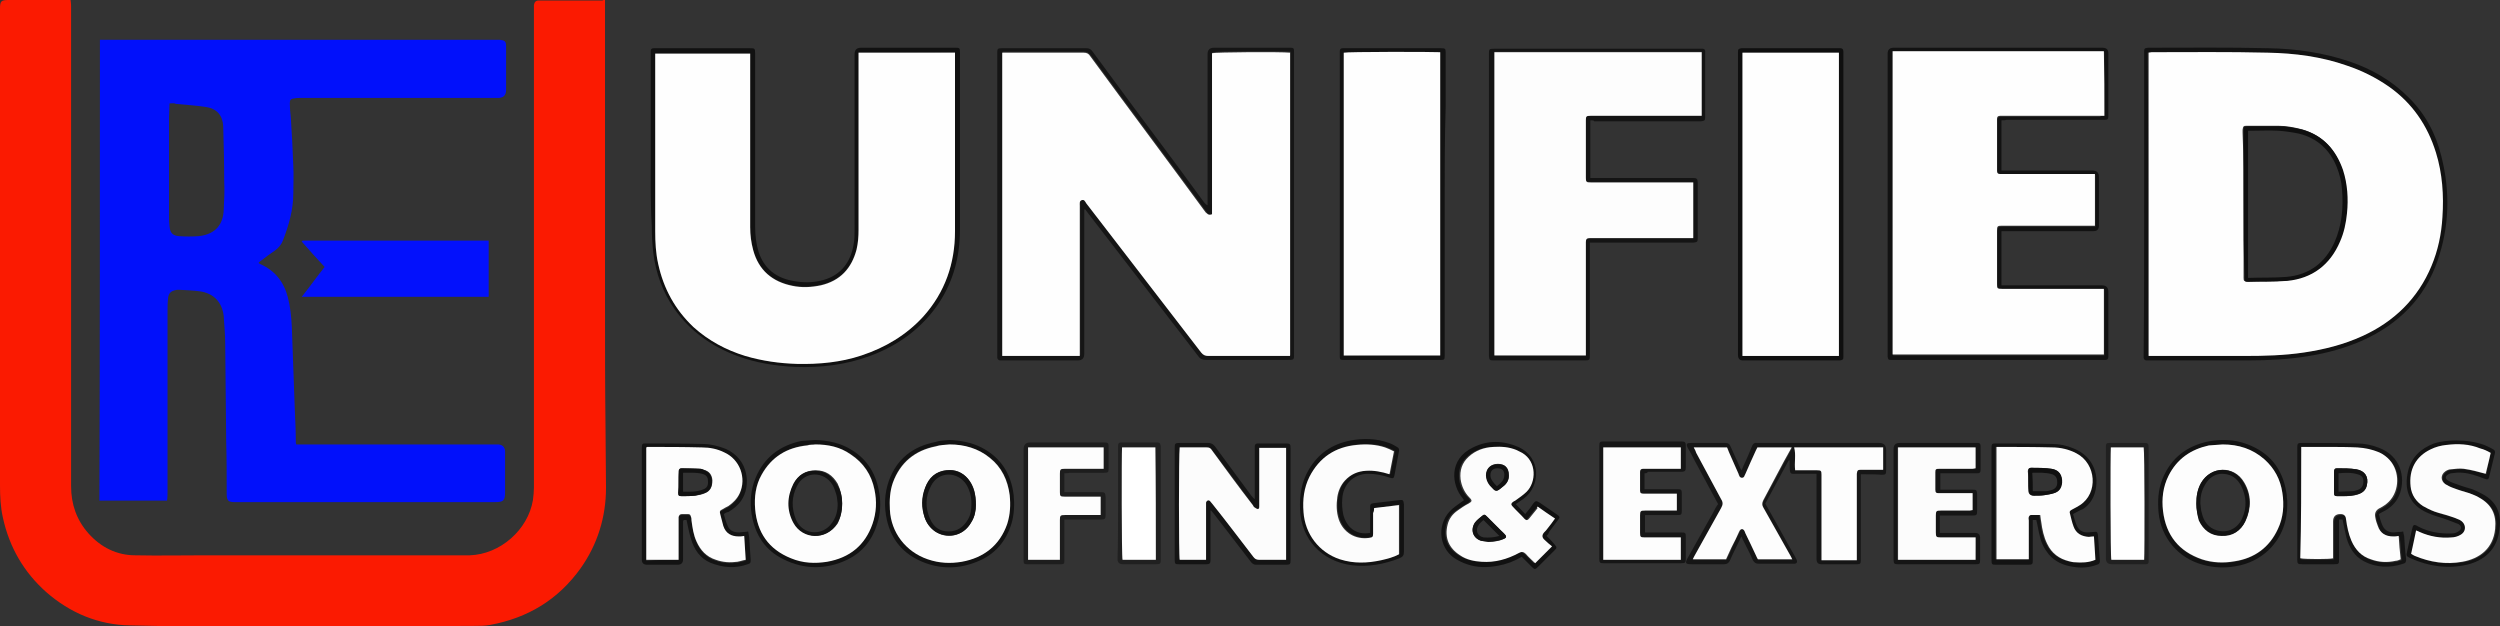
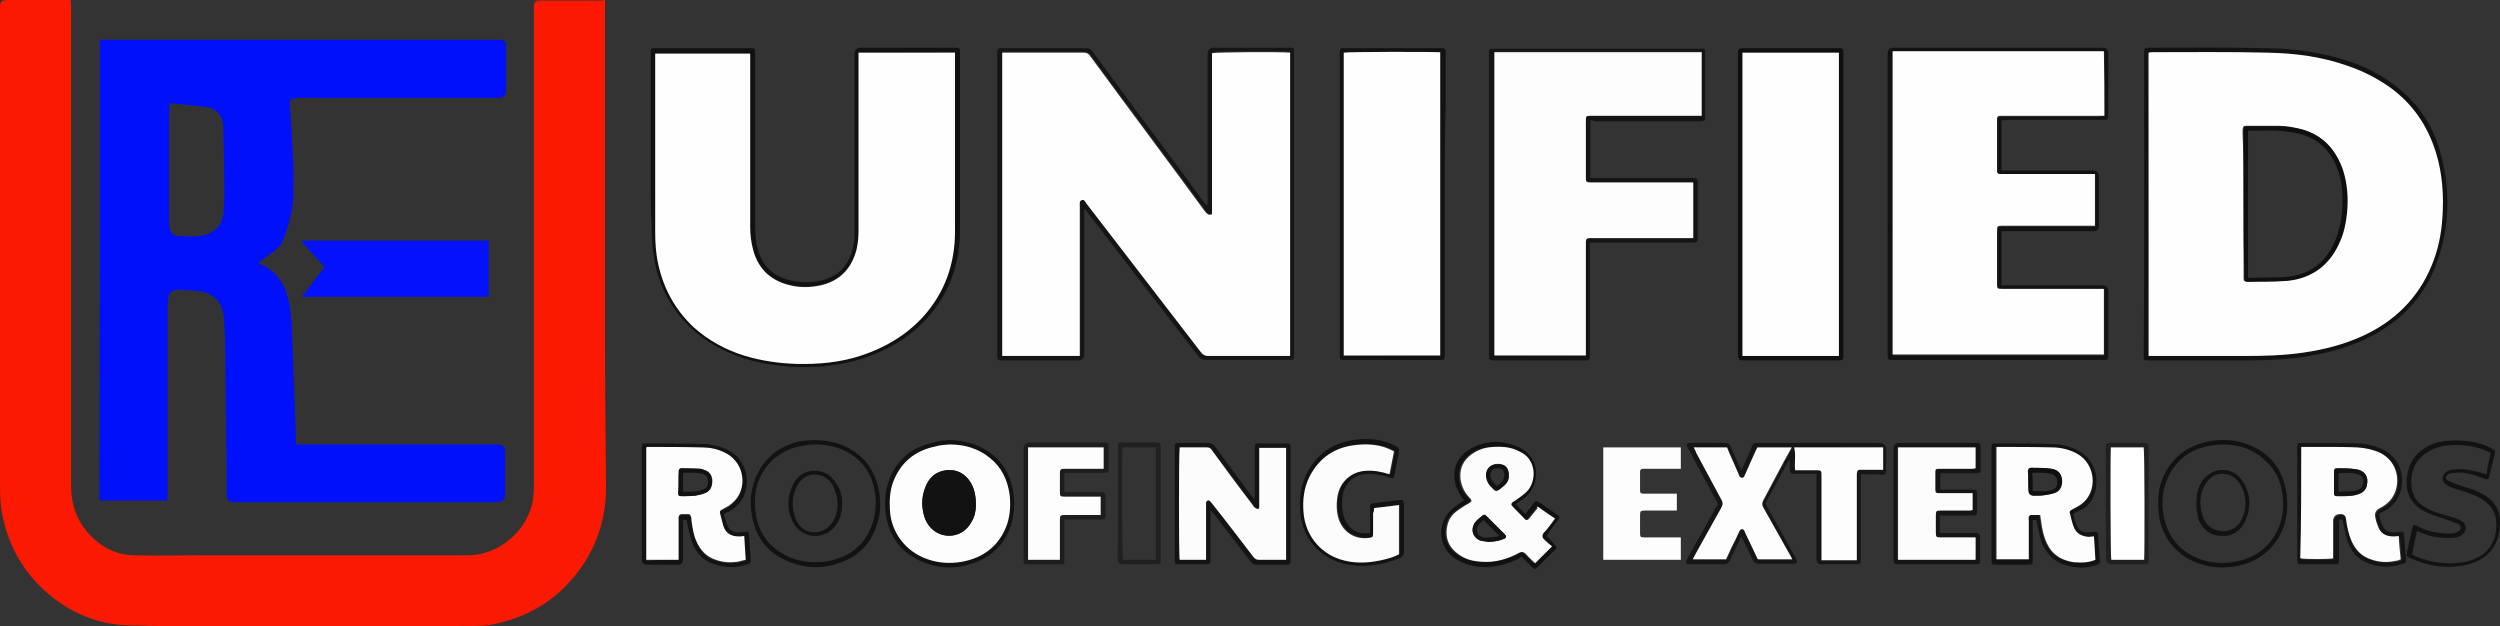
<svg xmlns="http://www.w3.org/2000/svg" id="Layer_2" viewBox="0 0 502.88 126">
  <rect x="0" y="0" width="502.88" height="126" fill="#333333" stroke="none" />
  <defs>
    <style>.cls-1{fill:#151515;}.cls-1,.cls-2,.cls-3,.cls-4,.cls-5,.cls-6,.cls-7,.cls-8,.cls-9,.cls-10,.cls-11,.cls-12,.cls-13,.cls-14,.cls-15,.cls-16{stroke-width:0px;}.cls-2{fill:#fcfcfc;}.cls-3{fill:#1d1d1d;}.cls-4{fill:#fb1a01;}.cls-5{fill:#131313;}.cls-6{fill:#161616;}.cls-7{fill:#0311fc;}.cls-8{fill:#0f0f0f;}.cls-9{fill:#fdfdfd;}.cls-10{fill:#141414;}.cls-11{fill:#121212;}.cls-12{fill:#111;}.cls-13{fill:#0110fb;}.cls-14{fill:#fff;}.cls-15{fill:#202020;}.cls-16{fill:#fefefe;}</style>
  </defs>
  <g id="Layer_1-2">
    <path class="cls-4" d="M121.7,0v61.3c0,8.2,0,16.4.1,24.6,0,4.1.1,8.1.1,12.2,0,5.9-1.7,11.4-5.1,16.2-4.5,6.3-10.6,10-18.2,11.4-1,.2-2.1.2-3.2.2-15.8.1-31.7.1-47.5.1-7.2,0-14.4,0-21.7-.2-6.4-.1-12.1-2.5-16.9-6.7-4.5-4-7.4-9-8.7-14.9-.5-2.2-.6-4.4-.6-6.7V1.8C0,.2.2,0,1.8,0h12.4c.1.6.1,1.1.1,1.7v96.1c0,3.6,1.1,6.8,3.5,9.5,2.5,2.8,5.7,4.4,9.4,4.4,4.7.1,9.5,0,14.2,0h53.1c6.1-.2,11.7-5.1,12.7-11.1.1-.8.2-1.7.2-2.5V1c.1-.6.4-.9,1-.9h12.8c.1-.1.2-.1.5-.1Z" />
    <path class="cls-13" d="M20.1,8h80.4c1,.1,1.3.3,1.3,1.3v9c-.1.9-.5,1.3-1.4,1.4h-39.9c-.5,0-.9,0-1.4.1-.6.1-.8.3-.8.9,0,1,.1,2,.2,3,.2,3.2.4,6.5.5,9.7.1,1.8,0,3.7,0,5.5,0,3.3-.9,6.4-2.1,9.5-.3.8-.9,1.5-1.6,2-.9.6-1.7,1.2-2.6,1.9-.2.2-.5.3-.7.6q.2.1.3.2c3,1.3,4.8,3.6,5.6,6.7.5,1.9.7,3.9.8,5.9.2,5.5.4,11.1.6,16.7.1,2.2.2,4.3.2,6.5,0,.1,0,.3.1.5h40.7c.8.1,1.2.5,1.3,1.3v8.2c0,1.8-.3,2.1-2,2.1h-52.4c-1.3,0-1.6-.3-1.6-1.7,0-3.5,0-7-.1-10.5-.1-6.6-.1-13.2-.2-19.8,0-1.8-.2-3.6-.3-5.4-.3-2.8-2-4.6-4.8-5-1.3-.2-2.7-.2-4-.3h-.6c-1.2.2-1.7.6-1.8,1.8-.1.9-.1,1.9-.1,2.8v36c0,.6,0,1.2-.1,1.8h-13.6c.1-30.9.1-61.8.1-92.7ZM34.1,20.8c0,1-.1,2-.1,2.9v19.4c0,.8,0,1.6.1,2.4.1,1.3.6,1.9,1.9,2,1.3.1,2.7.1,4,0,3.5-.4,4.9-2.5,5-5.3.1-1.9.2-3.9.1-5.8,0-3.7-.1-7.4-.2-11-.1-2.2-1.3-3.6-3.6-3.9-2-.3-3.9-.4-5.9-.6-.3-.2-.8-.1-1.3-.1Z" />
    <path class="cls-7" d="M98.3,48.4v11.3h-37.6c1.6-2,3-4,4.6-6-1.6-1.7-3.1-3.4-4.6-5.1,0-.1.1-.1.1-.1,0,0,0-.1.1-.1h.5c12.2,0,24.5,0,36.9,0Z" />
    <path class="cls-1" d="M218.1,42.2v29q0,1.3-1.3,1.3h-15.6c-.3,0-.5-.2-.6-.5V10.6c0-.8.1-.9.9-.9h17.1c.6,0,.9.3,1.2.7,5.6,7.6,11.2,15.2,16.9,22.8,1.8,2.5,3.7,5,5.5,7.5.2.2.3.4.7.6V10.9q0-1.3,1.3-1.3h15.3c.7,0,.8.1.8.8v60.6c0,1.4.1,1.4-1.4,1.4h-16.3c-.7,0-1.2-.2-1.6-.8-7.4-9.6-14.8-19.2-22.2-28.8-.2-.3-.4-.5-.6-.8.1.1,0,.1-.1.2ZM243.8,43.1c-.8.3-.9-.2-1.2-.6-7.7-10.5-15.5-20.9-23.2-31.4-.4-.5-.7-.7-1.3-.7h-16.4v61h15.6v-30.2c0-.4-.2-.9.3-1.1.5-.2.7.3,1,.6,7.7,10,15.4,20,23.1,30,.4.5.7.7,1.4.7h16.5V10.4c-1.9-.2-15-.1-15.7.1-.1,11-.1,21.8-.1,32.6Z" />
    <path class="cls-12" d="M130.9,30V10.2c0-.3.2-.5.6-.5h19.3c1,0,1.1,0,1.1,1.1v34.8c0,1.7.2,3.5.7,5.1,1.1,3.3,3.5,5.2,6.9,5.8,2.1.4,4.1.4,6.2-.2,3.5-1,5.4-3.6,6-7.1.2-1,.2-2.1.2-3.1V10.9q0-1.3,1.3-1.3h18.9c.9,0,1,0,1,1v35.6c0,5.3-1.3,10.3-4.2,14.7-3.4,5.1-8.2,8.6-13.9,10.7-4.9,1.8-9.9,2.4-15.1,2.2-4-.2-7.8-.8-11.6-2.2-5.1-1.9-9.4-4.9-12.6-9.4-2.4-3.4-3.8-7.3-4.3-11.4-.2-1.8-.3-3.6-.3-5.4-.3-5.1-.2-10.2-.2-15.4ZM172.7,10.6v35.6c0,1.3-.1,2.6-.4,3.9-1,3.8-3.3,6.3-7.2,7.2-1.9.4-3.8.5-5.7.1-4.1-.8-6.8-3.1-7.9-7.2-.4-1.5-.6-3.1-.6-4.6V10.7h-19.1v35.7c0,2.2.2,4.4.6,6.6,1,5,3.4,9.2,7.1,12.7,3,2.8,6.5,4.6,10.4,5.8,3.4,1.1,6.8,1.5,10.4,1.6,4.4.1,8.8-.3,13-1.7,4.8-1.5,9-4,12.4-7.8,4.4-4.9,6.4-10.7,6.4-17.2V10.5c-6.5.1-12.9.1-19.4.1Z" />
    <path class="cls-11" d="M402.6,24.2v10.1h18.3q1.3,0,1.3,1.3v9.8q0,1.1-1.1,1.1h-18.5v10.9h20.2q1.3,0,1.3,1.3v13.1c0,.4-.2.6-.6.6h-43.1c-.6,0-.6-.1-.7-.7V10.8q0-1.2,1.2-1.2h42q1.2,0,1.2,1.1v12.7c0,.6-.2.7-.7.7h-19.8c-.2.1-.5.1-1,.1ZM423.3,23.3v-12.8h-42.5v61h42.5v-13.2h-20.5q-1,0-1-1v-10.7c0-.9.1-1,1-1h18.7v-10.4h-19.1c-.4,0-.7-.2-.6-.6v-10.5c0-.4.2-.6.6-.6h20c.2-.2.5-.2.9-.2Z" />
    <path class="cls-10" d="M319.9,24.2v11.6h20.7c.7,0,.9.2.9.9v11.3c0,.6-.1.7-.8.8h-20.9v22.7c0,.9-.1,1-1,1h-18.3c-.9,0-.9-.1-1-.9V10.9c0-1,0-1.1,1.1-1.1h41.9c.3,0,.5.2.5.5v13.3c0,.6-.1.7-.8.8h-21.5c-.1-.2-.4-.2-.8-.2ZM319,71.5v-22.9c0-.6.2-.7.8-.8h20.8v-11.2h-20.6c-.9,0-1-.1-1-.9v-11.6c0-.8.1-.9.9-.9h22.4v-12.8h-41.7v61c6.1.1,12.2.1,18.4.1Z" />
    <path class="cls-11" d="M431.3,41V10.4c0-.7.1-.7.8-.8h.2c8,0,16-.1,24,.1,5.6.1,11.1.9,16.4,2.7,4.4,1.5,8.4,3.8,11.7,7.1,3.4,3.3,5.6,7.4,6.7,12,1.8,7.1,1.6,14.1-.8,21-2.6,7.5-7.8,12.7-15.1,16-3.4,1.5-7,2.5-10.7,3.1-4.1.7-8.3.9-12.5.9h-20.2c-.4,0-.5-.2-.6-.5v-.8c.1-10.1.1-20.2.1-30.2ZM432.2,71.6h19.1c4,0,8.1-.1,12-.7,4.1-.6,8-1.6,11.7-3.3,6.4-2.9,11.1-7.5,13.9-14.1,1.3-3.1,2-6.4,2.2-9.8.3-4.4,0-8.7-1.3-13-1.7-5.5-4.8-10-9.5-13.3-2.6-1.8-5.4-3.2-8.4-4.2-5.2-1.8-10.5-2.5-15.9-2.6-7.8-.1-15.6,0-23.4-.1-.2,0-.4,0-.6.1.2,20.3.2,40.6.2,61Z" />
    <path class="cls-6" d="M374.3,95.4v17.4c0,.5-.1.7-.7.7h-7.2q-1,0-1-1v-17.2h-3.8c-1.4,0-1.6.3-1.6-1.6v-1.1h-.2c-1.6,2.9-3.1,5.8-4.7,8.7.9,1.6,1.8,3.2,2.7,4.8,1.1,2,2.2,4,3.3,5.9.1.2.2.4.3.6.2.5,0,.8-.5.8h-7.1c-.6,0-.9-.2-1.2-.7-.6-1.4-1.3-2.7-2-4.1-.1-.2-.2-.4-.3-.7-.2.3-.3.6-.4.8-.6,1.3-1.3,2.6-1.9,4-.2.5-.6.8-1.2.8h-6.5c-1.3,0-1.4-.2-.8-1.3,1.7-3,3.4-6.1,5.1-9.1.3-.6.6-1.2,1-1.7-1.6-3-3.2-5.9-4.8-8.9-.4-.8-.8-1.6-1.3-2.4-.4-.8-.2-1,.6-1h7c.5,0,.8.2,1,.7.6,1.3,1.2,2.7,1.8,4,.1.3.2.5.4.8.2-.4.3-.6.4-.9.6-1.3,1.2-2.6,1.7-3.9.2-.6.6-.8,1.1-.7h24.5q1.4,0,1.4,1.4v4.1c0,.8-.1.9-.9.9-1.2-.1-2.6-.1-4.2-.1ZM340.7,90c.3.5.4.8.6,1.2,1.7,3.1,3.3,6.2,5,9.3.4.7.4,1.2,0,1.8-1.8,3.2-3.6,6.5-5.4,9.7-.1.2-.2.4-.3.6h6.7c.4-.8.8-1.6,1.1-2.4.5-1.1,1-2.2,1.6-3.3.3-.6.7-.6,1,0,.1.1.1.3.2.5.7,1.5,1.4,3,2.1,4.4.1.3.3.6.4.8h6.9c-.2-.3-.3-.6-.4-.8-1.8-3.2-3.6-6.4-5.4-9.6-.3-.5-.3-.9,0-1.5,1.9-3.5,3.8-7.1,5.7-10.6h-6.9c-.1.2-.2.4-.3.6-.7,1.6-1.4,3.2-2.1,4.7-.1.3-.2.8-.7.8s-.5-.5-.7-.8c-.7-1.4-1.3-2.9-1.9-4.3-.1-.3-.3-.7-.4-1-2.3-.1-4.5-.1-6.8-.1ZM360.9,90c.4,1.5,0,3,.2,4.5h4.4c.8,0,.9.1.9.9v17.2h7.1v-17.4c0-.6.2-.7.8-.8h4.5v-4.5c-6.1.1-12,.1-17.9.1Z" />
    <path class="cls-11" d="M290.6,41v30.6c0,.7-.1.8-.7.8h-19.7c-.6,0-.7-.1-.7-.7V10.3c0-.4.2-.6.6-.6h19.8c.8,0,.9.1.9.9v10.8c-.2,6.5-.2,13.1-.2,19.6ZM289.7,71.5V10.6c-1.7-.2-18.8-.1-19.4.1v60.9c6.5-.1,12.9-.1,19.4-.1Z" />
    <path class="cls-8" d="M349.6,41.1V10.4c0-.5.1-.6.7-.7h19.9c.4,0,.6.2.6.7v61.4c0,.5-.1.6-.7.7h-19.5q-1,0-1-1.1v-30.3ZM350.5,10.6v61h19.4V10.6h-19.4Z" />
    <path class="cls-10" d="M243.5,102.7v10c0,.6-.2.8-.8.8h-5.6c-.7,0-.8-.1-.8-.8v-22.7c0-.8.1-.9,1-.9h5.7c.6,0,1,.2,1.4.7,2.4,3.3,4.9,6.6,7.3,9.9.2.2.4.5.7.7v-10.6c0-.4.2-.6.6-.6h5.6c.9,0,1,.1,1,1v22.5c0,.8-.1.9-1,.9h-5.9c-.5,0-.8-.2-1.1-.6-2.5-3.2-4.9-6.4-7.4-9.6-.2-.2-.3-.4-.5-.6-.1-.2-.1-.1-.2-.1ZM258.7,112.6v-22.6h-5.4v11.7c0,.3,0,.6-.3.6-.2,0-.4-.1-.6-.3-.2-.1-.2-.3-.4-.5-2.7-3.7-5.4-7.3-8.2-11-.3-.4-.6-.6-1.1-.6h-5.4c-.2,1.2-.1,22,0,22.6h5.3v-11.5c.1-.4.4-.6.8-.3.2.2.3.4.5.6,2.7,3.5,5.5,7.1,8.2,10.6.3.4.6.6,1.1.6h4.7c.2.1.5.1.8.1Z" />
-     <path class="cls-6" d="M330.8,95.2v3.2h6.6c.8,0,.9.1.9.9v3.3c0,1-.1,1-1,1h-6.4v3.5h7.2c1,0,1,.1,1,1v4.2c0,.9-.1,1-1,1h-15.5c-.8,0-.9-.1-.9-1v-22.5c0-.9.1-1,.9-1h15.5c.8,0,1,.1,1,.9v4.2c0,.8-.1,1-1,1h-6.6c-.2.3-.4.3-.7.3ZM338.1,90h-15.6v22.6h15.6v-4.5h-7.3c-.8,0-.9-.1-.9-.9v-3.5c0-.9.1-1,1-1h6.4v-3.4h-6.7c-.5,0-.7-.2-.7-.6v-3.8c0-.4.2-.6.6-.6h7.6c0-1.5,0-2.9,0-4.3Z" />
    <path class="cls-1" d="M390.2,103.7v3.5h7.1q1,0,1,1v4.4c0,.8-.1.9-.8.9h-15.7c-.7,0-.9-.1-.9-.8v-22.4q0-1.2,1.2-1.2h15.8c.3,0,.5.2.5.6v4.9c0,.4-.2.6-.6.6h-7.5v3.3h6.5c.8,0,.8.1.9.8v3.5c0,.8-.1.9-1,.9h-5.8c-.3,0-.5,0-.7,0ZM397.4,108.1h-7.2c-.9,0-1-.1-1-1v-3.4c0-.9.1-1,1-1h5.8c.2,0,.4,0,.6-.1v-3.4h-6.8c-.6,0-.7-.2-.7-.7v-3.5c0-.6.1-.7.8-.7h6.7c.2,0,.4,0,.6-.1v-4.2h-15.6v22.6h15.6v-.8c.2-1.2.2-2.4.2-3.7Z" />
    <path class="cls-5" d="M417,103.4c.2.7.4,1.5.7,2.2.4,1,1.1,1.5,2.2,1.5.4,0,.9-.1,1.3-.1.6-.1.7,0,.8.6.1,1.7.3,3.4.4,5.2,0,.5-.2.7-.6.8-1.6.6-3.2.7-4.9.4-1.9-.3-3.5-1-4.8-2.5-.9-1.1-1.5-2.3-1.8-3.7-.3-1.1-.4-2.1-.7-3.2h-.7v7.9c0,1,0,1.1-1,1.1h-6.3c-.9,0-1,0-1-1v-22.5c0-.8.1-.9.8-.9,3.8,0,7.5,0,11.3.1,1.5,0,3,.3,4.4.9,4.3,1.7,5.2,5.8,4.3,8.9-.4,1.4-1.2,2.5-2.4,3.3-.6.2-1.2.6-2,1ZM421.2,107.9c-.5,0-.8.1-1.2.1-1.5,0-2.6-.6-3.1-2.1-.3-.8-.5-1.7-.7-2.5-.1-.4.1-.7.4-.9.5-.3,1.1-.6,1.6-.9,3.7-2.4,3.3-8.4-.7-10.4-1.5-.8-3.2-1.1-4.9-1.2-3.6-.1-7.3-.1-10.9-.1h-.3v22.6h6.5v-8.5c.1-.2.3-.4.4-.4h1.9c.1.5.1.9.2,1.4.2,1.5.5,3,1.2,4.4.9,1.9,2.4,3,4.4,3.5.4.1.8.2,1.2.2,1.4.1,2.8.1,4.1-.5.1-1.5,0-3.1-.1-4.7Z" />
    <path class="cls-11" d="M275.6,107.2v-5.1c0-.7.1-.8.8-.9,1.1-.1,2.3-.3,3.4-.4.6-.1,1.1-.1,1.7-.2.7-.1.8,0,.9.8v9.6c0,.7-.2,1-.9,1.3-3.1,1.2-6.3,1.8-9.6,1.4-6-.8-10.2-5.2-10.4-11.3-.1-2.8.3-5.5,1.8-8,1.9-3.2,4.7-5.1,8.4-5.8,2.6-.5,5.2-.4,7.7.5.6.2,1.1.5,1.6.8.4.2.5.5.4.9-.3,1.6-.6,3.2-.9,4.8-.1.6-.3.7-.9.5-1.4-.5-2.9-.8-4.5-.8-2.9.1-4.9,2.1-5.1,5-.1,1.1,0,2.2.2,3.2.6,2.4,2.4,4.2,5.4,3.7ZM276.4,102.2v5c0,.7-.1.8-.8.9-2.8.4-5.2-1.1-6.1-3.7-.5-1.5-.6-3-.3-4.5.2-1.2.6-2.3,1.5-3.3,1.1-1.3,2.6-1.8,4.3-2,1.6-.1,3.1.2,4.7.7.3-1.5.6-3.1.9-4.6-.6-.3-1.2-.6-1.8-.8-1.9-.6-3.8-.7-5.7-.5-4.3.4-7.5,2.5-9.5,6.4-1.1,2.3-1.3,4.7-1.2,7.1.3,4.4,3.1,8.1,7.3,9.5,2.7.9,5.5.8,8.3.2,1.2-.3,2.4-.6,3.6-1.2v-9.9c-1.8.3-3.4.5-5.2.7Z" />
    <path class="cls-11" d="M494,88.6c2.2,0,4,.3,5.7.9.5.2.9.4,1.3.6,1,.5,1,.6.7,1.7-.3,1.2-.6,2.5-.9,3.7-.2,1-.3,1.1-1.3.7-1.3-.5-2.7-1-4.1-1.1-.8-.1-1.5,0-2.3.1-.2,0-.4.1-.6.2-.7.4-.7.9,0,1.3.5.3,1.1.5,1.7.7,1,.4,2.1.7,3.1,1,.7.3,1.4.6,2.1,1,2.8,1.5,3.8,3.9,3.4,6.9-.4,4.3-3.2,6.5-6.6,7.3-3.9.9-7.7.3-11.3-1.3-.9-.4-.9-.5-.7-1.4.3-1.5.7-3,1-4.5.2-.9.4-1,1.2-.5,2.1,1.1,4.4,1.5,6.8,1.4.4,0,.9-.1,1.3-.4.7-.4.7-1.1,0-1.5-.7-.3-1.4-.5-2.1-.8-1.3-.5-2.7-.8-4-1.4-3.8-1.6-4.9-4.7-4-8.5.7-2.8,2.6-4.5,5.2-5.5,1.6-.5,3.2-.6,4.4-.6ZM501,91.1c-.7-.3-1.3-.6-1.9-.8-2.2-.8-4.5-.9-6.8-.7-1.1.1-2.2.4-3.2.9-2.9,1.4-4.4,4-4,7.5.2,1.7,1,3,2.5,3.9.7.5,1.5.8,2.3,1.1,1.1.4,2.2.7,3.3,1,.6.2,1.3.4,1.8.7,1.3.7,1.3,2.2.1,3-.5.3-1.2.5-1.8.5-2.2.1-4.4-.2-6.4-1.1-.2-.1-.5-.2-.7-.3-.4,1.6-.7,3.2-1,4.7.3.2.5.3.7.4,3.1,1.3,6.3,1.7,9.6,1.2,3.4-.6,6.2-2.6,6.6-6.6.3-2.9-.7-4.9-3.2-6.3-.7-.4-1.3-.6-2-.9-1-.4-2.1-.7-3.1-1-.6-.2-1.2-.4-1.7-.8-1-.6-1-1.9,0-2.6.3-.2.7-.4,1.1-.4.9-.1,1.7-.2,2.6-.1,1.5.2,2.9.6,4.4,1,.1-1.4.5-2.8.8-4.3Z" />
    <path class="cls-10" d="M478.5,103.4c.2.8.4,1.5.7,2.2.4,1,1.2,1.5,2.3,1.5.3,0,.7-.1,1-.1s.6,0,.9-.1c.1.4.1.6.2.9.1,1.6.2,3.2.4,4.7,0,.5-.1.8-.6.9-2.7.9-5.4.8-7.9-.5-1.9-1-2.9-2.7-3.5-4.7-.3-1.2-.5-2.4-.8-3.7h-.7v8c0,.9,0,1-1,1h-6.4c-.9,0-1-.1-1-1v-22.4c0-.9.1-1,.9-1,3.7,0,7.4,0,11.1.1,1.5,0,3,.3,4.5.9,4.4,1.7,5.2,6,4.2,9-.5,1.6-1.6,2.8-3,3.6-.4.2-.8.4-1.3.7ZM462.9,89.9v22.6c1,.2,5.9.1,6.6,0v-7.4q0-1.5,1.5-1.5,1,0,1.1,1c.2,1.5.4,3,1.1,4.4.8,1.8,2,3.1,3.9,3.7,1.6.5,3.3.6,5,.3.3-.1.7-.2,1-.3-.1-1.6-.2-3.2-.4-4.7-.5,0-.8.1-1.1.1-1.5,0-2.6-.6-3.1-2.1-.2-.6-.4-1.1-.5-1.7q-.3-1.3.9-1.9c1.4-.8,2.6-1.8,3.1-3.3,1-2.7.2-6.3-3.2-7.9-1.4-.6-2.9-.9-4.4-1-2-.1-4.1-.1-6.1-.1-1.9-.2-3.6-.2-5.4-.2Z" />
    <path class="cls-5" d="M145.6,103.4c.2.8.4,1.5.7,2.2.4,1.1,1.2,1.5,2.4,1.5.3,0,.6-.1.9-.1s.6,0,.9-.1c.1.4.1.8.2,1.2.1,1.5.2,3,.3,4.5,0,.6,0,.7-.6.9-2.5.9-5,.7-7.5-.3-2.1-.9-3.3-2.7-3.9-4.8-.4-1.2-.6-2.5-.9-3.8h-.6c0,.2-.1.2-.1.3v7.6q0,1.1-1.1,1.1h-6.1q-1.1,0-1.1-1v-22.4c0-1,.1-1,.9-1,3.7,0,7.5,0,11.2.1,1.6,0,3.3.4,4.8,1,4.7,2.1,5.1,7.5,3.1,10.4-.7,1-1.6,1.7-2.6,2.3-.3,0-.6.2-.9.4ZM136.5,112.6v-8.4c0-.4.2-.6.7-.6h1.2c.4,0,.6.2.6.6,0,.2,0,.5.1.7.2,1.4.4,2.8,1,4.2.8,1.8,2,3.1,3.9,3.7,1.4.5,2.9.6,4.3.4.6-.1,1.1-.3,1.7-.4-.1-1.6-.2-3.2-.3-4.8-.5,0-.8.1-1.1.1-1.5,0-2.6-.6-3.1-2.1-.3-.8-.5-1.5-.6-2.3-.2-.7-.1-.8.5-1.1.4-.2.8-.4,1.1-.6,1-.6,1.8-1.5,2.3-2.6,1.4-3.1.1-6.8-3.1-8.2-1.4-.7-3-1-4.5-1-3.7-.1-7.4-.1-11-.1,0,0-.1,0-.2.1v22.6c2.2-.2,4.3-.2,6.5-.2Z" />
    <path class="cls-3" d="M214.1,95.2v3.8h7.2c1,0,1,.1,1.1,1v3.6c0,.7-.1.9-.9.9h-7.4v8.3c0,.6-.1.7-.7.7h-6.8c-.5,0-.7-.1-.7-.6v-22.5q0-1.4,1.3-1.4h14.8c.9,0,1,.1,1,.9v4.3c0,.8-.1.9-.9.9h-6.9c-.4.1-.7.1-1.1.1ZM206.8,90v22.6h6.4v-8c0-.9.1-1,1-1h7.2v-3.7h-7.3c-.8,0-.9-.1-.9-.9v-3.7c0-.9.1-1,1-1h7.8v-4.3c-5.1,0-10.1,0-15.2,0Z" />
    <path class="cls-12" d="M311.1,107.8c.6.6,1.1,1.1,1.6,1.7.5.6.5.7,0,1.2-1.1,1.1-2.2,2.2-3.3,3.3-.6.6-.7.6-1.3,0-.7-.7-1.3-1.3-2-2-1.5.9-3.1,1.5-4.8,1.8-2.1.4-4.2.4-6.2-.3-.9-.3-1.7-.7-2.5-1.2-3.4-2.3-3.6-7.3-.4-10,.7-.6,1.5-1.1,2.3-1.7-.1-.1-.2-.2-.3-.4-2.2-2.6-2.9-7.8,2.1-10.2,3-1.5,6.1-1.4,9.1-.1,4.7,2.1,4.5,7.9,1.1,10.4-.6.4-1.1.8-1.6,1.1.6.6,1.2,1.3,1.9,2,.5-.6,1.1-1.3,1.6-2.1.5-.6.6-.6,1.3-.2,1.2.8,2.3,1.6,3.5,2.4.6.4.6.6.2,1.1-.6.8-1.2,1.6-1.8,2.4-.1.4-.3.6-.5.8ZM309.3,101.9c-.1.1-.2.2-.3.3-.6.7-1.1,1.4-1.7,2.1-.3.4-.6.5-.9.1-.9-.8-1.7-1.7-2.5-2.6-.3-.3-.2-.6.1-.8.2-.1.4-.2.5-.3.8-.6,1.6-1.1,2.3-1.8,2-1.9,2.1-6-.9-7.8-.4-.2-.8-.5-1.2-.6-1.5-.6-3-.7-4.6-.6-1.9.1-3.6.7-5,2-1.3,1.2-1.8,2.7-1.6,4.5.2,1.5.8,2.7,1.8,3.7.6.6.5.8-.2,1.2s-1.5.9-2.2,1.4c-1,.7-1.7,1.6-2,2.8-.6,2.7.3,4.8,2.5,6.2,1.3.8,2.8,1.2,4.3,1.3,2.7.2,5.2-.5,7.6-1.8q.7-.4,1.3.2c.7.6,1.3,1.3,1.9,1.9,1.1-1.1,2.2-2.2,3.4-3.4-.5-.4-1-.8-1.5-1.3-.8-.7-.7-.8-.1-1.5.2-.3.5-.5.7-.8.5-.7,1-1.3,1.5-2-.9-.8-2-1.6-3.2-2.4Z" />
    <path class="cls-11" d="M460.1,101.3c0,3.6-1.1,6.7-3.7,9.3-1.9,1.8-4.2,2.9-6.7,3.3-2.2.4-4.4.3-6.6-.3-4.9-1.3-8.4-5.4-8.9-10.5-.2-2.3-.1-4.6.8-6.8,1.7-4.2,4.9-6.6,9.2-7.5,2.6-.5,5.2-.4,7.7.5,4.6,1.7,7.2,4.9,8,9.7.1.4.1.7.1,1.1.1.4.1.8.1,1.2ZM447.1,89.4c-.9.1-1.9.1-2.8.3-3.7.7-6.4,2.7-8.1,6.1-1.1,2.3-1.4,4.7-1.1,7.1.6,4.8,3.2,8.1,7.8,9.7,2.2.7,4.4.8,6.6.4,4-.7,7-2.8,8.7-6.5,1.1-2.3,1.2-4.8.9-7.3-.4-2.7-1.5-4.9-3.6-6.7-2.3-2.2-5.2-3.1-8.4-3.1Z" />
    <path class="cls-11" d="M164,88.5c2.6.1,5.1.6,7.3,2,3.3,2,5,5,5.6,8.8.3,2,.2,4-.4,5.9-1,3.4-3,5.9-6.1,7.4-4.2,2-8.6,2-12.8-.1-3.7-1.8-5.7-4.9-6.4-9-.4-2.5-.2-5,.8-7.4,1.7-4.1,4.9-6.5,9.2-7.4.9-.1,1.9-.1,2.8-.2ZM164,89.4c-.5,0-1.1,0-1.6.1-4,.5-7.2,2.3-9.2,5.9-1.2,2.2-1.5,4.5-1.3,6.9.4,4.8,2.8,8.1,7.2,9.9,2.4.9,4.8,1.1,7.3.7,4.5-.8,7.6-3.2,9.1-7.6.8-2.3.8-4.6.4-6.9-.6-3-2.2-5.4-4.8-7.1-2.1-1.3-4.5-1.9-7.1-1.9Z" />
-     <path class="cls-11" d="M191,88.5c2.2.1,4.4.5,6.4,1.5,3.9,2,6,5.3,6.5,9.6.2,1.9.1,3.8-.4,5.6-1.1,3.7-3.4,6.4-7,7.8-3.7,1.5-7.4,1.5-11,0-3.8-1.6-6.2-4.4-7.1-8.4-.6-2.7-.5-5.3.4-7.9,1.6-4.4,4.8-6.9,9.4-7.8.8-.3,1.8-.3,2.8-.4ZM191,89.4c-.9.1-1.9.1-2.8.3-4.2.9-7.2,3.2-8.6,7.3-.6,1.8-.7,3.6-.6,5.4.3,4.6,3.2,8.5,7.6,10,2.3.8,4.6.9,6.9.5,4.5-.8,7.6-3.2,9.1-7.6.7-1.9.7-3.8.5-5.8-.3-3-1.6-5.6-4-7.5-2.4-1.8-5.1-2.6-8.1-2.6Z" />
+     <path class="cls-11" d="M191,88.5c2.2.1,4.4.5,6.4,1.5,3.9,2,6,5.3,6.5,9.6.2,1.9.1,3.8-.4,5.6-1.1,3.7-3.4,6.4-7,7.8-3.7,1.5-7.4,1.5-11,0-3.8-1.6-6.2-4.4-7.1-8.4-.6-2.7-.5-5.3.4-7.9,1.6-4.4,4.8-6.9,9.4-7.8.8-.3,1.8-.3,2.8-.4ZM191,89.4Z" />
    <path class="cls-15" d="M432.2,101.3v11.7c0,.3-.2.5-.5.5h-6.9q-1.2,0-1.2-1.2v-22.5c0-.6.2-.7.7-.7h6.9c.9,0,1,.1,1,1,0,3.7,0,7.5,0,11.2ZM431.3,112.6c.2-1.2.1-22,0-22.6h-6.6c-.2,1.2-.1,22,.1,22.6h6.5Z" />
    <path class="cls-15" d="M224.9,101.2v-11.6c0-.4.2-.6.6-.6h7.2c.6,0,.7.2.8.8v22.7c0,.9-.1,1-1,1h-6.6q-1.1,0-1.1-1c.1-3.8.1-7.5.1-11.3ZM232.5,112.6v-22.6h-6.7c-.2,1.2-.1,22,.1,22.6h6.6Z" />
    <path class="cls-16" d="M243.8,43.1V10.7c.7-.2,13.7-.3,15.7-.1v61h-16.5c-.6,0-1-.2-1.4-.7-7.7-10-15.4-20-23.1-30-.2-.3-.4-.9-1-.6-.4.2-.3.7-.3,1.1v30.2h-15.6V10.6h16.4c.6,0,1,.2,1.3.7,7.7,10.5,15.5,20.9,23.2,31.4.3.2.5.7,1.3.4Z" />
    <path class="cls-16" d="M172.7,10.6h19.4v35.9c0,6.5-2,12.3-6.4,17.2-3.4,3.7-7.6,6.2-12.4,7.8-4.2,1.4-8.6,1.8-13,1.7-3.5-.1-7-.6-10.4-1.6-3.9-1.2-7.4-3.1-10.4-5.8-3.7-3.5-6-7.7-7.1-12.7-.5-2.2-.6-4.4-.6-6.6V10.8h19.1v34.9c0,1.6.2,3.1.6,4.6,1.1,4.1,3.9,6.4,7.9,7.2,1.9.4,3.8.3,5.7-.1,3.9-.9,6.2-3.4,7.2-7.2.3-1.3.4-2.6.4-3.9V11.8c0-.5,0-.8,0-1.2Z" />
    <path class="cls-16" d="M423.3,23.3h-21c-.4,0-.6.2-.6.6v10.5c0,.4.2.6.6.6h19.1v10.4h-18.7c-.9,0-1,.1-1,1v10.7c0,.9,0,1,1,1h20.5v13.2h-42.5V10.3h42.5c.1,4.5.1,8.7.1,13Z" />
    <path class="cls-9" d="M319,71.5h-18.4V10.5h41.7v12.8h-22.4c-.8,0-.9.1-.9.9v11.6c0,.8.1.9,1,.9h20.6v11.2h-20.8c-.6,0-.8.2-.8.8v21.9c0,.2,0,.5,0,.9Z" />
    <path class="cls-16" d="M432.2,71.6V10.6c.2,0,.4-.1.6-.1,7.8,0,15.6-.1,23.4.1,5.4.1,10.8.8,15.9,2.6,3,1,5.8,2.4,8.4,4.2,4.7,3.3,7.8,7.8,9.5,13.3,1.3,4.2,1.6,8.6,1.3,13-.2,3.4-.9,6.7-2.2,9.8-2.7,6.5-7.5,11.2-13.9,14.1-3.7,1.7-7.7,2.7-11.7,3.3s-8,.7-12,.7h-18.1c-.4,0-.8,0-1.2,0ZM451.3,41v14.9c0,.6.1.7.7.7,2.6,0,5.3.1,7.9-.2,5.1-.5,8.6-3.1,10.6-7.9.8-1.8,1.2-3.7,1.4-5.7.3-2.9.2-5.9-.8-8.7-1.3-4-3.9-6.9-8.1-8.1-1.6-.4-3.1-.7-4.8-.7h-6.3c-.6,0-.7.1-.8.8v.6c.2,4.8.2,9.6.2,14.3Z" />
    <path class="cls-9" d="M340.7,90h6.7c.1.3.3.7.4,1,.6,1.4,1.3,2.9,1.9,4.3.1.3.2.8.7.8s.5-.5.7-.8c.7-1.6,1.4-3.2,2.1-4.7.1-.2.2-.4.3-.6h6.9c-2,3.5-3.8,7.1-5.7,10.6-.3.6-.3,1,0,1.5,1.8,3.2,3.6,6.4,5.4,9.6.1.2.3.5.4.8h-6.9c-.1-.2-.3-.5-.4-.8-.7-1.5-1.4-3-2.1-4.4-.1-.2-.1-.3-.2-.5-.3-.5-.7-.5-1,0-.5,1.1-1,2.2-1.6,3.3-.4.8-.7,1.6-1.1,2.4h-6.7c.1-.2.2-.4.3-.6,1.8-3.2,3.6-6.5,5.4-9.7.4-.7.4-1.2,0-1.8-1.7-3.1-3.3-6.2-5-9.3-.1-.3-.2-.6-.5-1.1Z" />
    <path class="cls-9" d="M360.9,90h17.9v4.5h-4.5c-.6,0-.7.1-.8.8v17.4h-7.1v-17.2c0-.8-.1-.9-.9-.9h-4.4c-.2-1.6.2-3.1-.2-4.6Z" />
    <path class="cls-16" d="M289.7,71.5h-19.4V10.6c.6-.2,17.7-.2,19.4-.1v61Z" />
    <path class="cls-16" d="M350.5,10.6h19.4v61h-19.4V10.6Z" />
    <path class="cls-2" d="M258.7,112.6h-5.5c-.5,0-.8-.2-1.1-.6-2.7-3.5-5.4-7.1-8.2-10.6-.2-.2-.3-.4-.5-.6-.3-.3-.7-.1-.8.3v11.5h-5.3c-.2-.6-.2-21.4,0-22.6h5.4c.5,0,.8.1,1.1.6,2.7,3.7,5.4,7.4,8.2,11,.1.2.2.4.4.5.2.1.4.3.6.3.3,0,.3-.3.3-.6v-11.7h5.4c0,7.4,0,14.9,0,22.5Z" />
    <path class="cls-9" d="M338.1,90v4.3h-7.6c-.4,0-.6.2-.6.6v3.8c0,.5.2.6.7.6h6.7v3.4h-6.4c-.9,0-1,.1-1,1v3.5c0,.8.1.9.9.9h7.3v4.5h-15.6v-22.6h15.6Z" />
    <path class="cls-2" d="M397.4,108.1v4.5h-15.6v-22.6h15.6v4.2c-.2,0-.4.1-.6.1h-6.7c-.7,0-.8.1-.8.7v3.5c0,.6.2.7.7.7h6.8v3.4c-.2,0-.4.1-.6.1h-5.8c-.9,0-1,.1-1,1v3.4c0,.9.1,1,1,1h6.3c.1,0,.4,0,.7,0Z" />
    <path class="cls-9" d="M421.2,107.9c.1,1.6.2,3.2.3,4.7-1.4.6-2.8.6-4.1.5-.4,0-.8-.1-1.2-.2-2-.5-3.5-1.6-4.4-3.5-.7-1.4-1-2.9-1.2-4.4-.1-.4-.1-.8-.2-1.4h-1.9c-.2,0-.4.3-.4.4-.1.2,0,.5,0,.7v7.8h-6.5v-22.6h.3c3.6,0,7.3,0,10.9.1,1.7,0,3.4.4,4.9,1.2,4,2.1,4.4,8,.7,10.4-.5.3-1,.6-1.6.9-.4.2-.6.4-.4.9.2.8.4,1.7.7,2.5.5,1.4,1.6,2,3.1,2.1.1,0,.5-.1,1-.1ZM408,96.9v1.7q0,1.1,1.1,1.1c.7,0,1.4,0,2.1-.1s1.3-.2,1.9-.4c1-.3,1.5-1.1,1.6-2.1.1-1.5-.5-2.5-2.1-2.8-1.4-.2-2.7-.2-4.1-.2-.4,0-.6.3-.6.7.1.8.1,1.5.1,2.1Z" />
    <path class="cls-2" d="M276.4,102.2c1.7-.2,3.4-.4,5-.6v9.9c-1.1.6-2.3.9-3.6,1.2-2.8.6-5.5.7-8.3-.2-4.2-1.4-7-5.1-7.3-9.5-.2-2.5.1-4.9,1.2-7.1,2-3.9,5.2-6,9.5-6.4,1.9-.2,3.9-.1,5.7.5.6.2,1.2.5,1.8.8-.3,1.6-.6,3.1-.9,4.6-1.6-.5-3.1-.8-4.7-.7-1.7.1-3.1.7-4.3,2-.8.9-1.3,2-1.5,3.3-.2,1.5-.2,3,.3,4.5.9,2.6,3.3,4.1,6.1,3.7.7-.1.8-.2.8-.9v-4.1c.2-.4.2-.7.2-1Z" />
-     <path class="cls-2" d="M501,91.1c-.3,1.5-.7,2.9-1,4.2-1.5-.4-2.9-.8-4.4-1-.8-.1-1.7,0-2.6.1-.4,0-.8.2-1.1.4-1,.7-1,1.9,0,2.6.5.3,1.1.6,1.7.8,1,.4,2.1.7,3.1,1,.7.3,1.4.5,2,.9,2.5,1.4,3.5,3.4,3.2,6.3-.4,4-3.2,6-6.6,6.6-3.3.6-6.5.1-9.6-1.2-.2-.1-.4-.2-.7-.4.3-1.5.7-3.1,1-4.7.3.1.5.2.7.3,2,.9,4.2,1.3,6.4,1.1.6,0,1.3-.2,1.8-.5,1.3-.7,1.2-2.3-.1-3-.6-.3-1.2-.5-1.8-.7-1.1-.4-2.2-.6-3.3-1-.8-.3-1.6-.7-2.3-1.1-1.4-.9-2.3-2.2-2.5-3.9-.4-3.5,1.1-6.1,4-7.5,1-.5,2.1-.8,3.2-.9,2.3-.3,4.6-.2,6.8.7.8.2,1.4.5,2.1.9Z" />
    <path class="cls-9" d="M462.9,89.9h5.2c2,0,4.1,0,6.1.1,1.5.1,3,.4,4.4,1,3.4,1.6,4.2,5.2,3.2,7.9-.6,1.6-1.7,2.6-3.1,3.3q-1.2.6-.9,1.9c.1.6.3,1.2.5,1.7.5,1.5,1.6,2.1,3.1,2.1.3,0,.7,0,1.1-.1.1,1.5.2,3.1.4,4.7-.3.1-.6.3-1,.3-1.7.4-3.4.3-5-.3-1.9-.6-3.1-1.9-3.9-3.7-.6-1.4-.9-2.9-1.1-4.4q-.1-1-1.1-1-1.5,0-1.5,1.5v7.4c-.6.2-5.5.2-6.6,0,.2-7.3.2-14.8.2-22.4ZM469.5,97v2.1c0,.6.2.7.7.7h1.1c1.1,0,2.1,0,3.1-.4.9-.3,1.5-.8,1.7-1.8.4-1.7-.4-2.9-2.1-3.2-1.3-.2-2.6-.2-3.9-.2-.5,0-.6.2-.6.7,0,.7,0,1.4,0,2.1Z" />
    <path class="cls-9" d="M136.5,112.6h-6.5v-22.6c.1,0,.1-.1.2-.1,3.7,0,7.4,0,11,.1,1.6,0,3.1.3,4.5,1,3.1,1.4,4.5,5.1,3.1,8.2-.5,1.1-1.3,1.9-2.3,2.6-.4.2-.8.4-1.1.6-.6.3-.7.4-.5,1.1.2.8.4,1.6.6,2.3.5,1.5,1.6,2.1,3.1,2.1.3,0,.7,0,1.1-.1.1,1.6.2,3.1.3,4.8-.6.1-1.1.3-1.7.4-1.5.2-2.9.1-4.3-.4-1.9-.6-3.1-1.9-3.9-3.7-.6-1.3-.8-2.7-1-4.2,0-.2,0-.5-.1-.7-.1-.4-.2-.6-.6-.6h-1.2c-.4,0-.6.2-.7.6v8.6ZM136.5,97v2.1c0,.6.1.7.7.7.9,0,1.8,0,2.7-.1.6-.1,1.3-.2,1.9-.5,1.1-.4,1.5-1.3,1.5-2.6-.1-1.1-.6-1.8-1.7-2.1-.2-.1-.5-.2-.7-.2-1.2-.1-2.5-.1-3.7-.1-.5,0-.6.2-.6.7-.1.7-.1,1.4-.1,2.1Z" />
    <path class="cls-9" d="M206.8,90h15.2v4.3h-7.8c-.9,0-1,.1-1,1v3.7c0,.8.1.9.9.9h7.3v3.7h-7.2c-.9,0-1,.1-1,1v8h-6.4v-22.6Z" />
    <path class="cls-2" d="M309.3,101.9c1.1.8,2.3,1.6,3.5,2.4-.5.7-1,1.4-1.5,2-.2.3-.4.5-.7.8q-.7.8.1,1.5c.5.5,1,.9,1.5,1.3-1.2,1.2-2.3,2.3-3.4,3.4-.6-.6-1.3-1.2-1.9-1.9q-.6-.6-1.3-.2c-2.4,1.3-4.9,2-7.6,1.8-1.5-.1-3-.4-4.3-1.3-2.2-1.4-3.2-3.5-2.5-6.2.3-1.2,1-2.1,2-2.8.7-.5,1.4-1,2.2-1.4.7-.4.8-.6.2-1.2-1-1-1.6-2.3-1.8-3.7-.2-1.8.3-3.3,1.6-4.5,1.4-1.3,3.1-1.9,5-2,1.6-.1,3.1,0,4.6.6l1.2.6c3,1.8,2.8,5.9.9,7.8-.7.7-1.5,1.2-2.3,1.8-.2.1-.4.2-.5.3-.3.2-.4.5-.1.8.8.9,1.7,1.7,2.5,2.6.3.3.6.3.9-.1.6-.7,1.1-1.4,1.7-2.1-.2-.1-.1-.2,0-.3ZM299.4,109c1.2,0,2.2-.2,3.1-.6.5-.2.6-.5.2-.9-.2-.3-.5-.5-.8-.8-.9-.9-1.9-1.9-2.8-2.8-.4-.4-.6-.5-1-.1-.5.4-1,.8-1.4,1.3-1,1.5-.4,3.2,1.3,3.7.6.1,1.1.1,1.4.2ZM303.5,95.6c0-1.5-.8-2.3-2.2-2.3s-2.3.9-2.3,2.2c0,.8.3,1.5.8,2.1,1.2,1.4,1.1,1.4,2.6.2.7-.5,1.2-1.3,1.1-2.2Z" />
-     <path class="cls-9" d="M447.1,89.4c3.2,0,6,.9,8.4,3,2,1.8,3.2,4,3.6,6.7.4,2.5.2,5-.9,7.3-1.7,3.7-4.7,5.9-8.7,6.5-2.2.4-4.5.3-6.6-.4-4.6-1.6-7.2-4.8-7.8-9.7-.3-2.5,0-4.9,1.1-7.1,1.7-3.4,4.5-5.3,8.1-6.1.9-.1,1.9-.1,2.8-.2ZM441.8,101.3c0,1.1.2,2.3.6,3.3.9,1.9,2.4,3.1,4.6,3.1s3.8-1,4.7-2.9c1.2-2.6,1.2-5.3-.3-7.8-2-3.4-6.6-3.3-8.6.1-.8,1.4-1,2.7-1,4.2Z" />
-     <path class="cls-9" d="M164,89.4c2.6,0,5,.5,7.1,2,2.6,1.7,4.2,4.1,4.8,7.1.5,2.3.4,4.6-.4,6.9-1.5,4.3-4.6,6.8-9.1,7.6-2.5.4-4.9.3-7.3-.7-4.5-1.8-6.8-5.2-7.2-9.9-.2-2.4.1-4.8,1.3-6.9,2-3.6,5.1-5.5,9.2-5.9.5-.2,1.1-.1,1.6-.2ZM169.4,101.3c0-1.4-.3-2.7-.9-4-1-1.7-2.4-2.7-4.4-2.7s-3.5.9-4.3,2.6c-1.4,2.6-1.4,5.3,0,7.9,1.9,3.5,6.5,3.5,8.7.2.6-1.2.9-2.6.9-4Z" />
    <path class="cls-9" d="M191,89.4c3,0,5.8.8,8.1,2.7,2.4,1.9,3.6,4.5,4,7.5.2,2,.1,3.9-.5,5.8-1.5,4.3-4.7,6.8-9.1,7.6-2.3.4-4.6.3-6.9-.5-4.4-1.5-7.4-5.4-7.6-10-.1-1.8,0-3.7.6-5.4,1.5-4.1,4.5-6.5,8.6-7.3.9-.3,1.8-.3,2.8-.4ZM196.3,101.6c0-2.2-.4-3.9-1.6-5.3-1.1-1.3-2.6-1.9-4.3-1.7-2.2.2-3.5,1.6-4.3,3.5-.7,2-.7,4-.1,6,.4,1.1,1.1,2.1,2.1,2.8,2.1,1.5,5.6,1.2,7.3-1.9.7-1.1.9-2.4.9-3.4Z" />
    <path class="cls-14" d="M431.3,112.6h-6.6c-.2-.6-.2-21.4-.1-22.6h6.6c.2.6.2,21.4.1,22.6Z" />
-     <path class="cls-14" d="M232.5,112.6h-6.7c-.2-.6-.2-21.4-.1-22.6h6.7c.1,7.5.1,15,.1,22.6Z" />
    <path class="cls-8" d="M451.3,41v-14.8c0-.7.1-.7.8-.8h6.3c1.6,0,3.2.3,4.8.7,4.2,1.2,6.7,4.1,8.1,8.1.9,2.8,1.1,5.8.8,8.7-.2,2-.6,3.9-1.4,5.7-2,4.7-5.6,7.4-10.6,7.9-2.6.2-5.3.1-7.9.2-.6,0-.7-.1-.7-.7v-.6c-.2-4.8-.2-9.6-.2-14.4ZM452.2,55.9c2.6-.1,5.2,0,7.7-.2,4.6-.4,7.8-2.8,9.7-7,1.5-3.4,1.8-7,1.5-10.6-.1-1.6-.5-3.1-1.1-4.6-1.4-3.4-3.9-5.7-7.5-6.6-1.4-.3-2.8-.5-4.2-.6-1.8-.1-3.6,0-5.4,0h-.7v29.6Z" />
    <path class="cls-8" d="M408,96.9v-2.1c0-.4.1-.7.6-.7,1.4,0,2.8,0,4.1.2,1.5.2,2.2,1.3,2.1,2.8-.1,1.1-.6,1.8-1.6,2.1-.6.2-1.3.3-1.9.4-.7.1-1.4.1-2.1.1q-1.1,0-1.1-1.1c-.1-.5-.1-1.1-.1-1.7ZM408.9,98.8h2.7c.4,0,.9-.2,1.3-.3.7-.3,1-.9.9-1.7,0-.7-.4-1.2-1-1.4-1.3-.4-2.6-.3-4-.3.1,1.3.1,2.5.1,3.7Z" />
    <path class="cls-5" d="M469.5,97v-2.1c0-.5.2-.7.6-.7,1.3,0,2.6,0,3.9.2,1.7.3,2.5,1.5,2.1,3.2-.2.9-.8,1.5-1.7,1.8-1,.3-2.1.4-3.1.4h-1.1c-.6,0-.7-.1-.7-.7,0-.8,0-1.4,0-2.1ZM470.4,98.9c1,0,1.9-.1,2.8-.1.4,0,.8-.2,1.2-.3.7-.3,1-.9,1-1.7s-.4-1.2-1.2-1.4c-1.3-.4-2.5-.3-3.8-.2v3.7Z" />
    <path class="cls-12" d="M136.5,97v-2.1c0-.5.2-.7.6-.7,1.2,0,2.5.1,3.7.1.3,0,.5.1.7.2,1.1.4,1.6,1.1,1.7,2.1.1,1.2-.4,2.2-1.5,2.6-.6.2-1.3.4-1.9.5-.9.1-1.8.1-2.7.1-.6,0-.7-.1-.7-.7.1-.8.1-1.5.1-2.1ZM137.4,98.9c1.3,0,2.6.1,3.9-.4.9-.3,1.2-.8,1.1-1.8,0-.8-.4-1.2-1.2-1.4-1.2-.3-2.5-.2-3.8-.2v3.8Z" />
    <path class="cls-11" d="M299.4,109c-.4-.1-.9-.1-1.4-.2-1.7-.5-2.3-2.2-1.3-3.7.4-.5.9-.9,1.4-1.3.5-.4.6-.3,1,.1.9.9,1.9,1.9,2.8,2.8.3.3.5.5.8.8.4.4.3.7-.2.9-.9.4-1.9.5-3.1.6ZM301.6,107.8c-1.1-1.1-2.1-2.1-3.2-3.2-.3.3-.6.5-.9.9-.8,1.1-.4,2.3.9,2.6,1.1.1,2.2,0,3.2-.3Z" />
    <path class="cls-12" d="M303.5,95.6c0,.9-.4,1.7-1.2,2.3-1.4,1.2-1.4,1.1-2.6-.2-.5-.6-.8-1.3-.8-2.1,0-1.3.9-2.2,2.3-2.2,1.5-.1,2.3.7,2.3,2.2ZM301.1,97.8c.4-.3.7-.6.9-.8.4-.4.6-.9.6-1.5,0-.9-.5-1.3-1.4-1.3s-1.4.5-1.4,1.4c0,.8.6,1.5,1.3,2.2Z" />
    <path class="cls-11" d="M441.8,101.3c0-1.5.2-2.8.9-4.1,2-3.5,6.6-3.6,8.6-.1,1.5,2.5,1.5,5.2.3,7.8-.9,1.9-2.5,3-4.7,2.9-2.2,0-3.7-1.2-4.6-3.1-.3-1.1-.5-2.3-.5-3.4ZM442.6,101.2c.1.7.1,1.4.3,2,.4,1.7,1.3,3,3.1,3.5,2.1.6,4.1-.4,5-2.4,1-2.2.9-4.4-.2-6.6-.5-.9-1.2-1.7-2.2-2.1-1.9-.7-3.9-.2-5.1,2-.7,1.2-.9,2.4-.9,3.6Z" />
    <path class="cls-11" d="M169.4,101.3c0,1.5-.3,2.9-1.1,4.1-2.1,3.3-6.8,3.2-8.7-.2-1.4-2.6-1.3-5.3,0-7.9.9-1.7,2.4-2.6,4.3-2.6,2,0,3.4,1,4.4,2.7.8,1.1,1.1,2.5,1.1,3.9ZM168.5,101.3c-.1-.6-.1-1.3-.3-1.9-.2-.6-.4-1.3-.7-1.8-1.7-2.9-5.7-2.9-7.2.2-1.1,2.2-1.1,4.4-.2,6.7.1.3.3.6.5.9,1.6,2.2,4.8,2.2,6.5.1,1.1-1.3,1.4-2.7,1.4-4.2Z" />
    <path class="cls-11" d="M196.3,101.6c0,1-.2,2.3-.9,3.4-1.7,3.1-5.1,3.3-7.3,1.9-1-.7-1.7-1.6-2.1-2.8-.7-2-.7-4,.1-6,.7-2,2.1-3.3,4.3-3.5,1.7-.2,3.2.4,4.3,1.7,1.2,1.5,1.6,3.2,1.6,5.3ZM195.4,101.3c0-1.4-.3-2.6-1-3.8-1.7-2.7-5.6-2.8-7.1.2-1.2,2.2-1.2,4.5-.2,6.7.7,1.6,1.9,2.5,3.7,2.5s3-.9,3.9-2.4c.6-1,.7-2.1.7-3.2Z" />
  </g>
</svg>